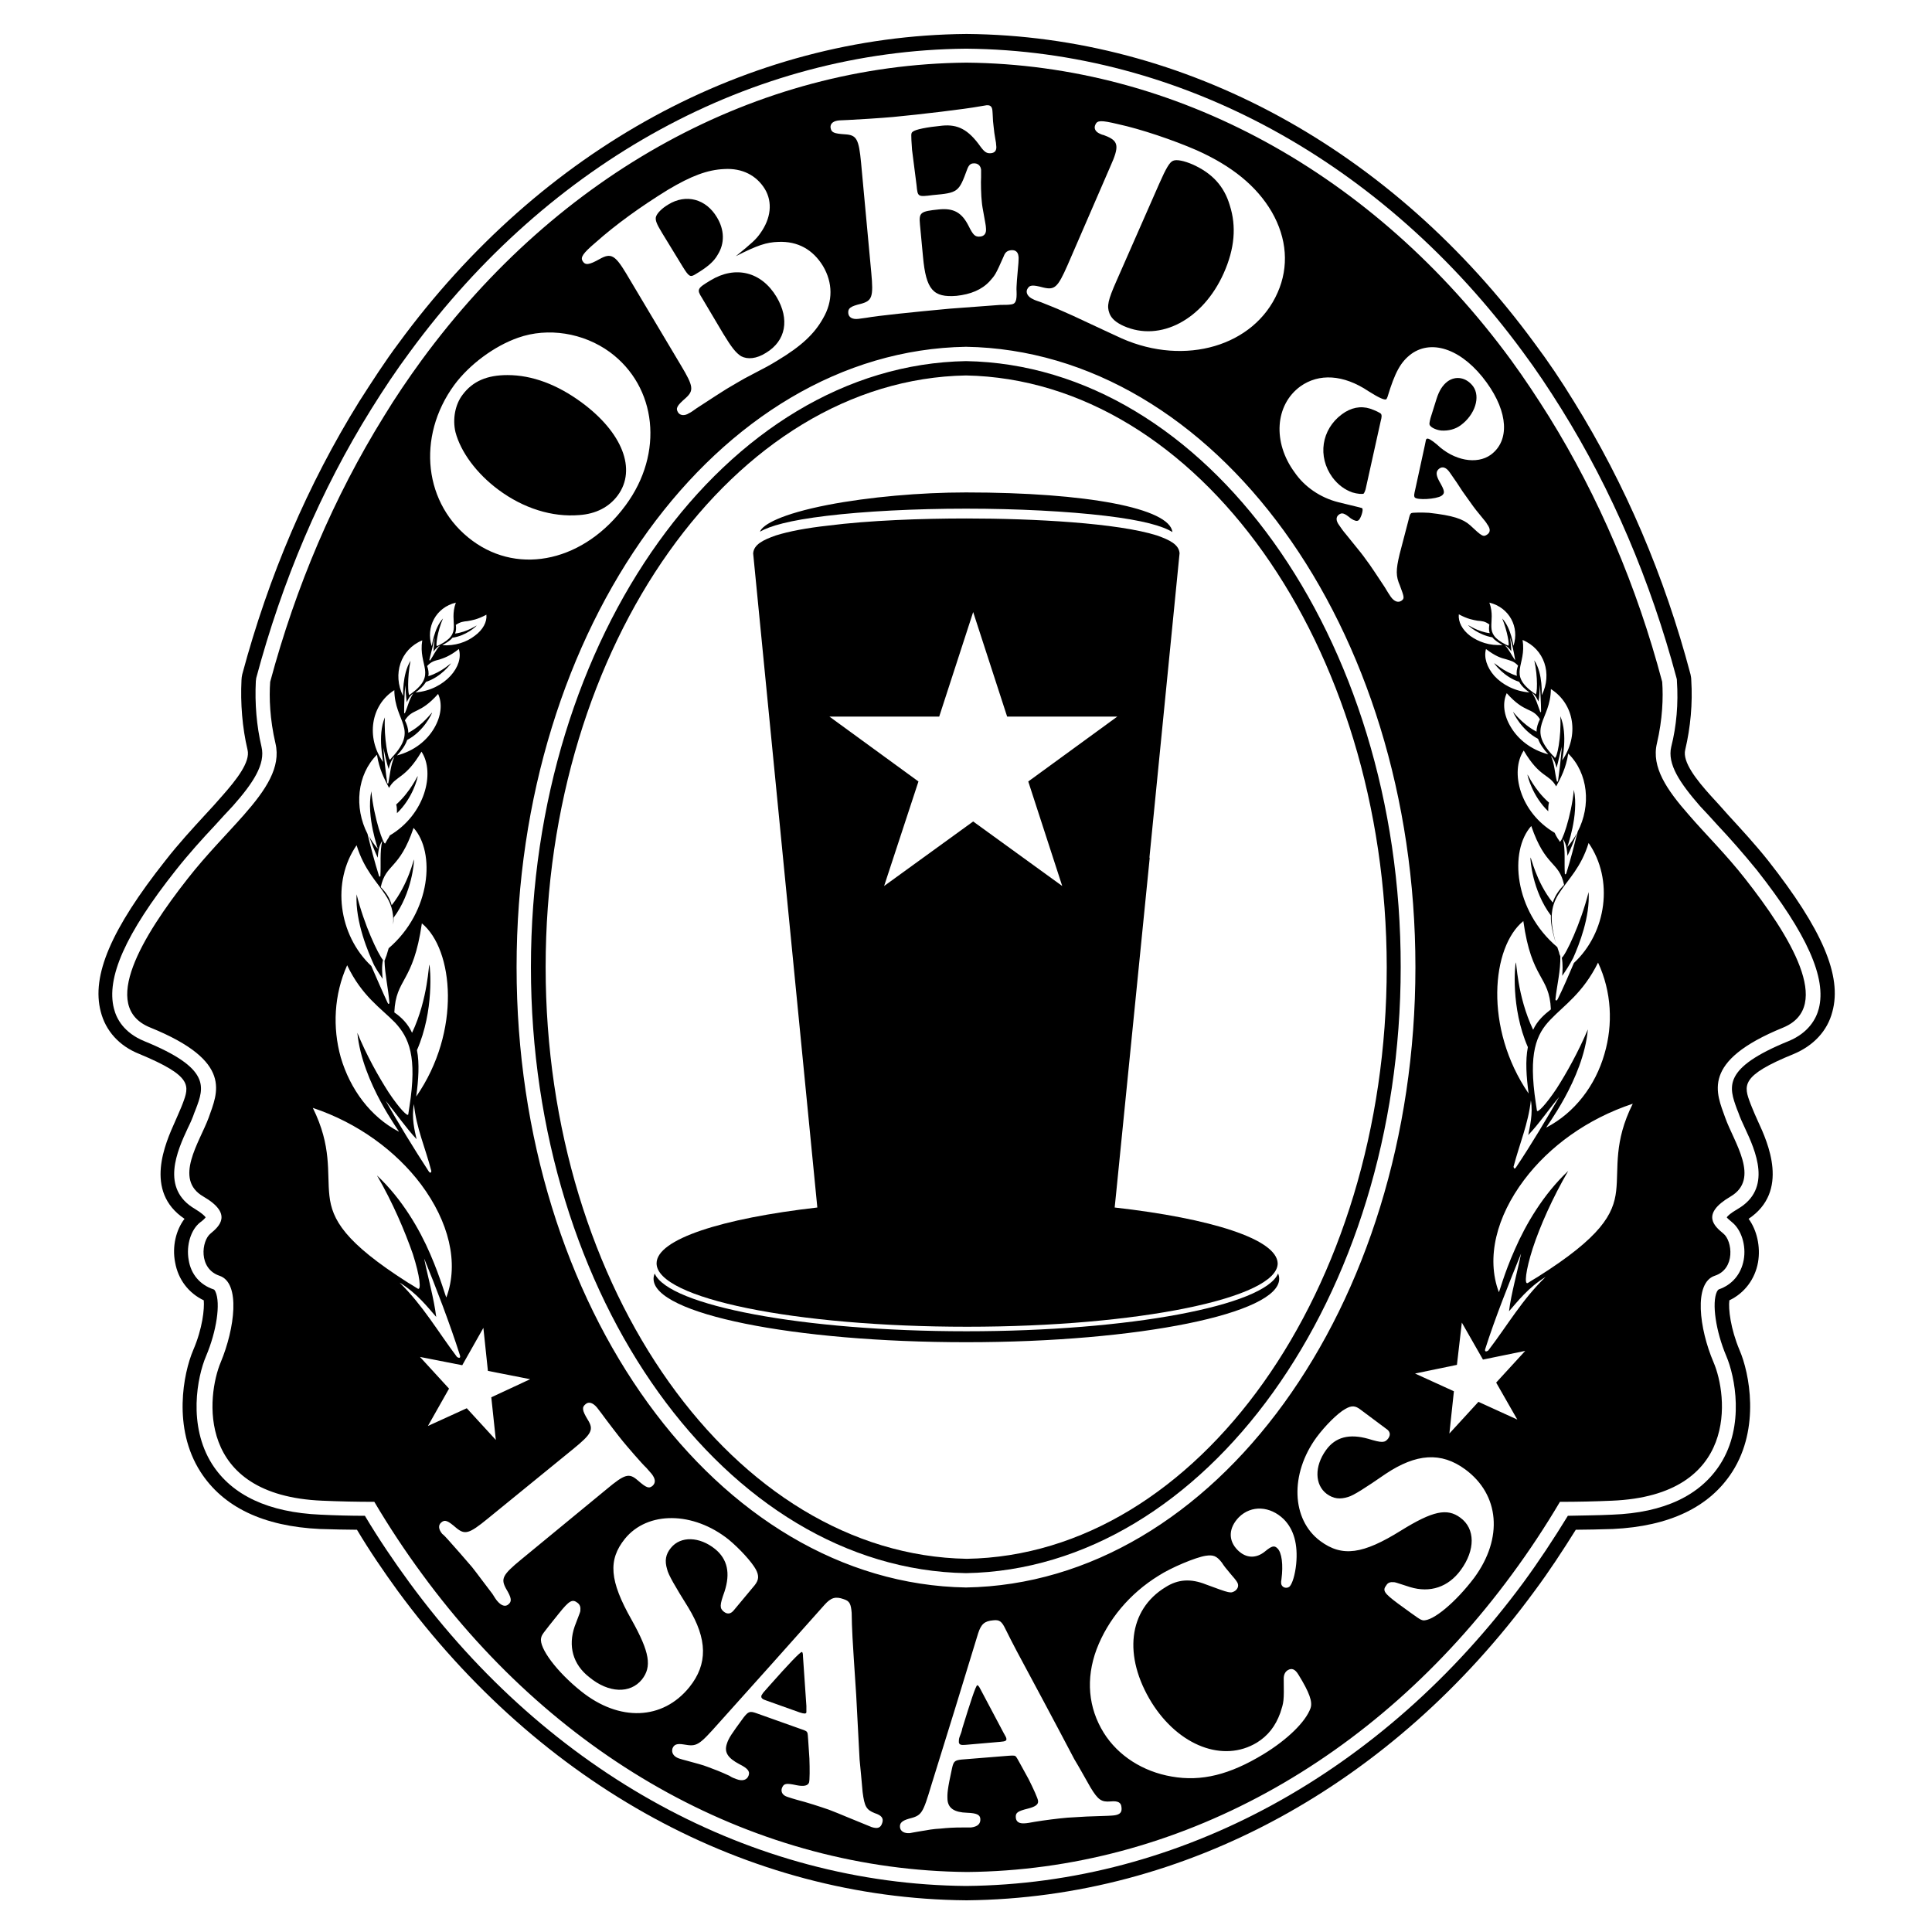
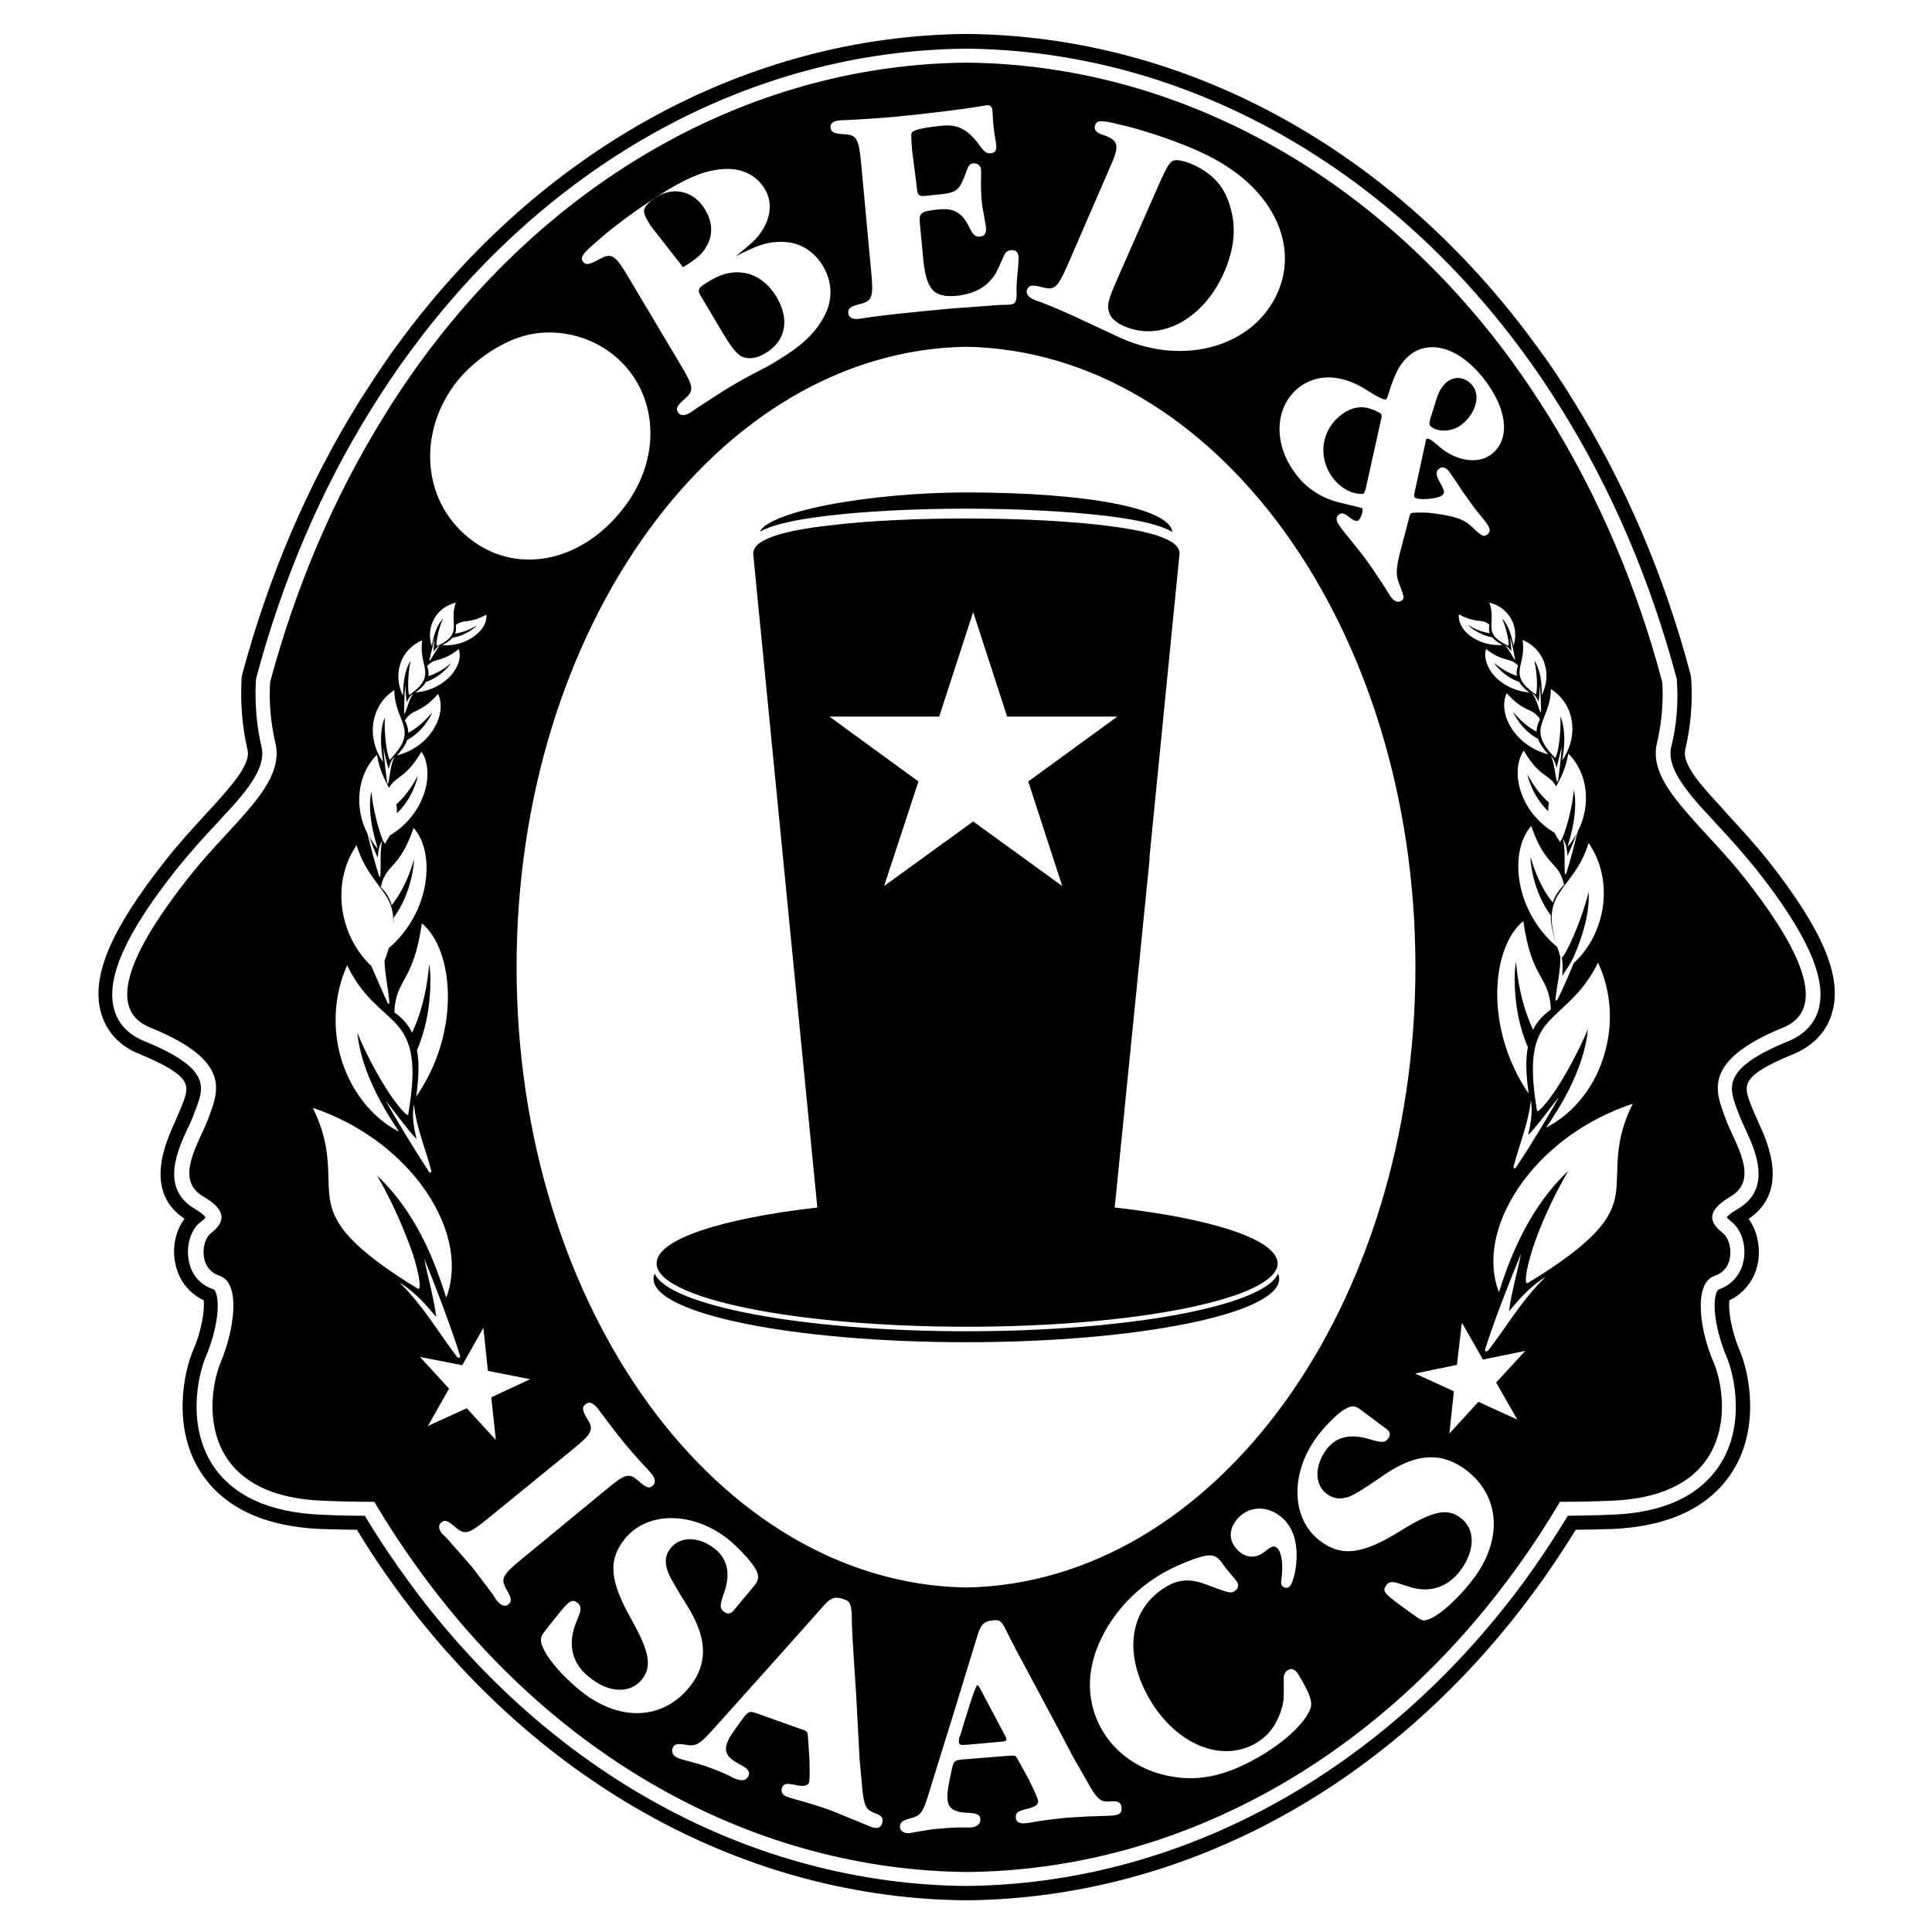
<svg xmlns="http://www.w3.org/2000/svg" version="1.1" id="Layer_1" x="0px" y="0px" viewBox="0 0 512 511.9" style="enable-background:new 0 0 512 511.9;" xml:space="preserve">
  <style type="text/css">
	.st0{fill:none;}
</style>
  <g id="guides_1_">
    <g id="guides">
      <g>
-         <rect class="st0" width="15.9" height="15.9" />
        <rect x="496.1" class="st0" width="15.9" height="15.9" />
        <rect x="496.1" y="496" class="st0" width="15.9" height="15.9" />
        <rect y="496" class="st0" width="15.9" height="15.9" />
      </g>
    </g>
  </g>
  <g>
    <g>
      <g>
-         <path d="M256,95.7c-63.5,1.1-115.3,73.1-115.3,160.6S192.4,415.8,256,416.9c63.4-1.1,115.2-73.1,115.2-160.6     C371.3,168.9,319.6,96.8,256,95.7z M256.2,413.1c-61.6-1.1-111.6-71.4-111.6-156.8S194.5,100.6,256,99.5     c61.5,1.2,111.4,71.5,111.5,156.8C367.5,341.8,317.5,412.1,256.2,413.1z" />
        <path d="M468.6,228.1c-3.5-4.4-7.3-8.5-10.6-12.1c-1.6-1.8-3.1-3.5-4.6-5.1c-3.8-4.2-7.6-9-6.8-12.2c1.4-5.9,2-12.3,1.6-18.5     c0-0.5-0.1-1-0.2-1.5c-6.9-26.1-17.3-50.4-30.9-72.3c-3.3-5.4-6.8-10.6-10.4-15.4C368.9,39.4,314.1,9.5,256.2,9h-0.1     c-57.8,0.5-112.7,30.4-150.5,82c-3.6,4.8-7,10.1-10.4,15.4c-13.6,21.9-24,46.2-31,72.3c-0.1,0.5-0.2,1-0.2,1.5     c-0.3,6.2,0.2,12.6,1.6,18.5c0.8,3.2-2.9,7.9-6.7,12.2c-1.4,1.6-2.9,3.3-4.6,5.1c-3.3,3.6-7,7.6-10.5,12.1     c-14.4,18.2-19.6,30.5-17.1,40c1.3,5.1,4.9,9.1,10.2,11.2c14.2,5.9,13.3,8.4,11.5,13.2l-0.4,1c-0.4,1-1,2.3-1.6,3.7     c-2.5,5.6-8.4,18.5,2.5,25.8c-2.3,3-3.3,7.4-2.5,11.5c0.8,4.6,3.6,8.2,7.6,10.1c0.2,2.2-0.3,7.4-2.8,13.2     c-2.6,6.1-5.5,20.6,1.9,32.2c6,9.4,16.7,14.5,31.7,15.2c3.5,0.1,7,0.2,9.8,0.2c3.4,5.7,7.1,11.1,10.8,16.2     c37.9,51.6,92.7,81.5,150.6,82c0.1,0,0.1,0,0.3,0c57.8-0.6,112.6-30.4,150.4-82c3.8-5.1,7.4-10.6,10.9-16.2     c2.8,0,6.3-0.1,9.8-0.2c15-0.7,25.7-5.8,31.7-15.2c7.4-11.6,4.5-26.2,1.9-32.2c-2.4-5.7-3-11-2.7-13.2c4-1.9,6.8-5.6,7.6-10.1     c0.7-4.1-0.3-8.5-2.5-11.5c10.9-7.3,5.1-20.2,2.5-25.8c-0.6-1.3-1.2-2.7-1.6-3.7l-0.4-1c-1.8-4.8-2.8-7.4,11.5-13.2     c5.2-2.2,8.9-6.1,10.2-11.2C488.2,258.6,482.9,246.3,468.6,228.1z M482,267.3c-0.7,2.7-2.7,6.4-8,8.6     c-17.7,7.2-15.8,12.2-13.7,18l0.4,1c0.4,1.2,1,2.5,1.7,4c2.8,6,7.4,16.1-1.9,21.5c-1.9,1.1-2.6,1.8-2.9,2.2     c0.2,0.3,0.7,0.7,1.4,1.3c2.5,2,3.8,6.2,3.1,10s-3.1,6.6-6.6,7.8c-0.2,0.1-0.4,0.4-0.5,0.6c-1.4,3-0.3,10.5,2.5,17.1     c2.3,5.4,4.9,18.4-1.6,28.6c-5.3,8.3-14.9,12.9-28.6,13.4c-4,0.2-8.1,0.2-11.8,0.3c-3.8,6.2-7.7,12.1-11.8,17.7     c-37.3,50.5-91,79.9-147.7,80.4c-56.6-0.5-110.4-29.8-147.5-80.4c-4.1-5.6-8.1-11.5-11.8-17.7c-3.7,0-7.8-0.1-11.8-0.3     c-13.7-0.6-23.4-5.1-28.7-13.4c-6.5-10.3-3.9-23.2-1.6-28.6c2.8-6.6,3.9-14,2.5-17.1c-0.1-0.2-0.3-0.6-0.5-0.6     c-3.6-1.2-6-4-6.6-7.8c-0.7-3.9,0.6-8.1,3.1-10c0.7-0.5,1.2-1,1.4-1.3c-0.3-0.4-1-1.1-2.8-2.2c-9.3-5.4-4.7-15.5-1.9-21.5     c0.7-1.4,1.3-2.8,1.7-4l0.4-1c2.2-5.8,4-10.8-13.7-18c-5.3-2.2-7.3-5.8-8-8.6c-2.1-8.1,3-19.8,16.4-36.7     c3.4-4.3,7.1-8.4,10.4-11.9c1.6-1.8,3.2-3.5,4.7-5.1c5.4-6.1,8.7-11.1,7.6-15.7c-1.3-5.5-1.8-11.5-1.5-17.4     c0-0.2,0.1-0.5,0.1-0.8c6.9-25.8,17.1-49.8,30.5-71.3c3.3-5.3,6.7-10.4,10.2-15.1c37.1-50.6,90.8-79.9,147.4-80.4h0.1     c56.7,0.5,110.4,29.9,147.5,80.4c3.5,4.7,6.9,9.8,10.2,15.1c13.4,21.5,23.6,45.5,30.5,71.3c0.1,0.3,0.1,0.5,0.1,0.8     c0.4,5.9-0.1,11.9-1.5,17.4c-1.1,4.6,2.3,9.6,7.6,15.7c1.5,1.6,3.1,3.3,4.7,5.1c3.3,3.5,6.9,7.6,10.4,11.9     C478.9,247.5,484.1,259.2,482,267.3z" />
      </g>
      <g>
        <g>
          <path d="M297.8,86.4c9.7,4.3,21-1.7,26.5-14c2.9-6.5,3.4-12.4,1.6-18c-1.5-5.1-4.7-8.5-9.8-10.8c-2.3-1-4.3-1.4-5.2-1      c-0.9,0.3-1.9,2-3.7,6.1l-11.3,25.7c-2.3,5.2-2.6,6.7-1.9,8.6C294.5,84.4,295.8,85.5,297.8,86.4z" />
          <g>
            <path d="M186,78.9l5.7,9.6c2.2,3.6,3.3,5,4.7,5.9c1.7,0.9,4.1,0.7,6.6-0.9c5.3-3.2,6.3-8.9,2.8-14.8c-4-6.7-10.9-8.4-17.5-4.4       C184.8,76.4,184.6,76.7,186,78.9z" />
-             <path d="M181,70.8c1.5,2.4,1.9,2.7,3.1,2c3.4-2,5.1-3.5,6.1-5.3c1.9-3,1.8-6.6-0.2-9.9c-2.9-4.9-8.2-6.3-12.9-3.4       c-1.7,1-3.1,2.4-3.3,3.4c-0.1,0.8,0.1,1.6,1.7,4.2L181,70.8z" />
+             <path d="M181,70.8c3.4-2,5.1-3.5,6.1-5.3c1.9-3,1.8-6.6-0.2-9.9c-2.9-4.9-8.2-6.3-12.9-3.4       c-1.7,1-3.1,2.4-3.3,3.4c-0.1,0.8,0.1,1.6,1.7,4.2L181,70.8z" />
            <g>
              <path d="M266.5,460.2l-0.5-0.9l-6.2-11.7c-0.3-0.6-0.6-1-0.8-1c-0.4,0-1.9,4.7-4,11.5c-0.1,0.7-0.4,1.4-0.7,2.2        c-0.2,0.5-0.2,1-0.2,1.4c0.1,0.7,0.6,0.8,1.8,0.7l9.2-0.8c1.3-0.1,1.7-0.3,1.6-0.8C266.7,460.6,266.6,460.4,266.5,460.2z" />
-               <path d="M212.5,437.8c-0.4-0.1-3.7,3.4-8.4,8.7c-0.5,0.6-1,1.1-1.5,1.7c-0.4,0.4-0.6,0.8-0.8,1.1c-0.2,0.7,0.2,1,1.4,1.4        l8.7,3.1c1.2,0.4,1.7,0.4,1.8,0c0-0.1,0-0.4,0-0.6v-1.1l-0.9-13.1C212.8,438.3,212.7,437.8,212.5,437.8z" />
            </g>
-             <path d="M153.5,136.5c4.4-0.3,7.9-2.1,10.2-5.2c5.1-6.9,1.2-16.7-9.5-24.6c-6.5-4.8-13.2-7.3-19.7-7.3c-5.4,0-9.2,1.6-11.9,5.2       c-2,2.6-2.7,6.5-1.9,9.9c1.4,5.3,5.6,11,11.4,15.3C138.7,134.7,146.3,137.1,153.5,136.5z" />
          </g>
        </g>
        <path d="M363.1,108.3c-2.5-0.8-5.1-0.3-7.5,1.5c-5.4,4-6.5,11.2-2.5,16.7c1.5,2,3.3,3.3,5.3,4c1.3,0.4,2.7,0.5,3,0.3     c0.1-0.1,0.5-0.9,0.6-1.6l3.9-17.6c0.3-1.1,0.3-1.6,0.1-1.9S364.3,108.7,363.1,108.3z" />
        <path d="M383.6,101.1c-1.3,1-2.2,2.4-2.9,4.6l-1.6,5.1c-0.3,1.2-0.4,1.7-0.1,2c0.4,0.6,1.8,1.2,3,1.3c1.8,0.1,3.6-0.3,5.1-1.4     c3.8-2.8,5.3-7.5,3.3-10.3C388.6,100,385.8,99.5,383.6,101.1z" />
      </g>
      <g>
        <path d="M256,130.5c-12.1,0-25.7,1.2-36.6,3.3c-12.3,2.4-17.3,5.2-18,7.1c2.6-1.5,7.7-3,17.7-4.2c9.9-1.2,23.4-1.9,36.9-1.9     c13.6,0,27,0.7,37,1.9s15.1,2.7,17.7,4.3C310,134.7,288.1,130.5,256,130.5L256,130.5z" />
      </g>
      <path d="M256.1,352.8c-43.3,0-78.9-6.8-82.6-15.3c-0.2,0.5-0.3,0.9-0.3,1.4c0,9.3,37.1,16.8,82.9,16.8s82.9-7.6,82.9-16.8    c0-0.5-0.1-1-0.3-1.4C335.1,346,299.5,352.8,256.1,352.8z" />
      <g>
        <g>
-           <path d="M101.4,259.4c-0.1-1.4-0.3-3.2,0.1-5c-1.3-1.5-5-9.3-7-17.4c-0.4,7.4,3.2,15.6,4.6,18.7      C99.8,257,100.6,258.2,101.4,259.4z" />
          <path d="M105.2,215.5c4.2-4,5.5-9.4,5.5-9.8c0-0.3-1.8,4-5.7,7.5C105.2,213.9,105.2,214.7,105.2,215.5z" />
          <path d="M462.5,232.9c-5-6.4-10.5-11.8-14.9-16.9c-5.9-6.7-10-12.7-8.5-19c1.5-6.4,1.7-12.2,1.4-16.3c-6.7-25.3-16.8-49-30-70.3      c-3.2-5.1-6.5-10.1-10-14.9c-36.4-49.7-89-78.4-144.4-78.9c-55.4,0.5-108,29.2-144.4,78.9c-3.5,4.8-6.9,9.8-10,14.9      c-13.2,21.3-23.3,45-30.1,70.3c-0.3,4.1-0.1,9.9,1.4,16.3c1.5,6.3-2.5,12.3-8.4,19c-4.4,5-9.9,10.5-14.9,16.9      c-11.7,14.9-23.5,33.9-9.9,39.4c22.2,9,17.8,17.3,15.5,23.9c-2.4,6.5-9.4,16.3-1.4,20.9c7.9,4.6,4.2,7.9,1.9,9.8      c-2.4,1.9-3.3,9.3,2.4,11.2c5.6,1.9,4,14,0.3,22.9c-3.7,8.8-6.8,35.3,26.9,36.7c4.5,0.2,9.2,0.3,13.8,0.3      c3.9,6.6,8.2,13.1,12.7,19.2c36.4,49.7,89,78.4,144.4,78.9c55.4-0.5,107.9-29.2,144.4-78.9c4.5-6.1,8.8-12.6,12.7-19.2      c4.6,0,9.3-0.1,13.8-0.3c33.7-1.4,30.7-27.9,26.9-36.7c-3.8-8.9-5.3-21,0.3-22.9c5.6-1.8,4.7-9.3,2.3-11.2      c-2.3-1.9-6.1-5.1,1.9-9.8s0.9-14.4-1.4-20.9s-6.7-14.9,15.4-23.9C486,266.7,474.2,247.8,462.5,232.9z M408.1,190.6      c-0.5,1-0.9,2.1-0.9,3.3c-4-2.1-6.3-5.5-6.2-5.2s2.2,4.8,6.6,7.1c0.5,1.4,1.5,2.8,2.7,4.1c-4.6-1.2-8-4-9.9-7.2      c-1.9-3.1-2.3-6.4-1.1-9C404.2,189.2,406,187.3,408.1,190.6z M406,183.6c1,0.7,1.4,1.7,1.7,2.3c0.3-1.4,0.3-3,0.4-4.5      c0.1,2.1,0.3,5,0.3,7.1c0,0.2-0.1,0.3-0.2,0.2C407.5,186.9,407.1,185.2,406,183.6z M403.7,244.1c2.2,15.8,6.9,14.3,7.3,23.4      c-1.8,1.4-3.6,3-4.7,5.4c-4.3-9-4.4-18.4-4.6-17.8c-0.2,0.5-1.4,11.9,3.2,22.4c-0.7,3.6-0.4,7.8,0.2,12.3      C393.2,272.4,395.3,250.9,403.7,244.1z M405.7,291.6c0.6,3.6-0.3,7-0.7,9.2c2.8-2.9,5.5-6.9,8.2-10.1      c-3.1,5.4-7.5,12.8-11.4,18.6c-0.4,0.6-0.6,0.4-0.7-0.1C402.7,303.1,405,297.8,405.7,291.6z M420.8,272.8      c-2.5,5.9-5.6,11.5-8.3,15.7c-2.8,4.2-5.1,6.6-5.2,5.8c-0.1-0.7-0.2-1.4-0.3-2c-2-13.2,0.1-18.2,3.9-22.1      c3.6-3.8,8.6-7,12.6-15.1c3.6,7.7,4,16.4,1.7,24.2c-2.4,8.4-7.9,15.6-15.4,19.5C409.3,299.1,419.6,286.1,420.8,272.8z       M417.1,255.2c-1.4,3.3-2.9,6.8-4.3,9.6c-0.3,0.5-0.5,0.4-0.6,0.1c0.4-3.9,1.4-7.6,1.3-11.5c-0.1-0.3-0.3-0.6-0.3-0.9      c-0.2-0.5-0.3-1-0.5-1.5c-11.5-9.7-12.8-25.5-6.9-32.1c3.8,11.1,7.3,9.2,8.7,15.6c-1.3,1.3-2.4,2.8-3,4.7      c-4.5-5.6-5.8-12.4-5.9-11.9c-0.1,0.4,0.5,8.8,5.4,15.3c-0.1,2.6,0.7,5.4,1.6,8.2c-2.4-7.6-1.4-11.2,0.8-14.4      c2.2-3.4,5.6-6.5,7.6-13C427.7,233.1,425.8,247.1,417.1,255.2z M418.1,220.4c-0.8,3.2-1.9,7.5-3,11c-0.1,0.3-0.3,0.4-0.4,0.2      c-0.2-3.3,0.2-6.3-0.5-9.3c1,1.5,1.1,3.4,1.2,4.5c0.9-1.8,1.7-4,2.5-6c-0.7,1.3-1.5,2.5-2.5,3.6c-0.2,0.3,3.1-8.3,1.7-15.1      c-0.7,7.1-3.3,14.4-3.8,13.7c-0.1-0.3-0.3-0.5-0.5-0.8c-0.3-0.5-0.6-1-0.8-1.5c-9.2-5.4-11.9-16.2-8.2-21.8      c4.3,7.3,6.7,6.1,8.6,9.5c1.2-2.2,2.6-4.8,3.2-8.7C420.9,204.9,421.7,213.5,418.1,220.4z M411,200.3c1,1.1,1.3,2.3,1.5,3.2      c0.5-1.8,0.9-3.8,1.4-5.6c-0.2,2.7-0.6,6.2-1,9c-0.1,0.3-0.2,0.3-0.3,0.2C412,204.8,412,202.5,411,200.3z M411,182.6      c6.3,4,7.5,12.4,3,18.9c-0.1,0.2,1.6-6.8-0.5-11.7c0.3,5.5-0.9,11.4-1.5,11c-0.1-0.3-0.3-0.4-0.5-0.6      C404.5,192.7,410.9,191,411,182.6z M403.5,169.6c5.8,2.4,7.9,9,5.1,14.6c-0.1,0.2,0.4-5.6-2-9.2c1,4.4,0.8,9.2,0.3,9      c-0.1-0.2-0.3-0.3-0.5-0.4C399.5,178.6,404.6,176.4,403.5,169.6z M402,179.1c-3.6-1.1-6.1-3.6-6-3.3c0.1,0.2,2.6,3.6,6.6,4.9      c0.6,1.1,1.6,2,2.7,2.8c-3.9-0.3-7.2-2.1-9.3-4.4c-2-2.3-2.8-4.9-2.2-7.1c2.5,1.9,4,2.4,5.3,2.7c1.2,0.4,2.1,0.5,3.2,1.7      C402,177.2,401.8,178.2,402,179.1z M394.8,167.8c-3.3-0.4-5.8-2.3-5.7-2.1s2.8,2.6,6.4,3.2c0.6,0.8,1.7,1.5,2.7,2      c-3.4,0.3-6.4-0.8-8.6-2.4c-2.1-1.6-3.2-3.7-3-5.7c2.4,1.3,3.9,1.5,5,1.7c1.1,0.1,1.9,0.1,3.1,1      C394.6,166.2,394.5,167,394.8,167.8z M400.2,168.9c0.5,1.7,1,3.9,1.3,5.8c0.1,0.1,0,0.2-0.1,0.1c-0.9-1.3-1.5-2.7-2.6-3.8      c0.8,0.4,1.4,1.1,1.7,1.6C400.5,171.4,400.3,170.1,400.2,168.9z M401.1,171.1c-0.1,0.2-0.5-4.5-3-7.2c1.4,3.4,2,7.3,1.6,7.2      c-0.2-0.1-0.3-0.1-0.5-0.2c-6.6-3.3-2.5-5.7-4.5-11.2C400,161,402.7,166.2,401.1,171.1z M344.6,102.4c4.9-3.5,11.4-3.2,18.1,1.3      c2.7,1.7,4.2,2.4,4.7,2.1c0.1-0.1,0.2-0.4,0.3-0.6c2-6.6,3.5-9.3,6.3-11.4c5.7-4.1,13.8-1,20,7.6c5.7,7.9,6.1,15.4,1.1,19.1      c-3.7,2.7-9.8,1.6-14.3-2.7c-1.3-1.1-2.4-1.8-2.7-1.5c-0.2,0.1-0.2,0.1-0.5,1.7l-2.5,11.5c-0.4,1.7-0.4,1.9-0.2,2.3      c0.6,0.8,5.7,0.5,7.1-0.4c1-0.7,0.9-1.3-0.6-3.9c-0.9-1.7-0.9-2.6,0-3.3c0.9-0.7,1.9-0.3,2.8,1c0.4,0.6,1.1,1.6,1.8,2.6      c1.2,1.9,1.9,2.9,3.5,5.1c1.4,2,2,2.7,3.4,4.4c0.5,0.6,1,1.2,1.2,1.6c0.9,1.2,0.9,2.1,0.1,2.7c-1.1,0.8-1.4,0.6-4.6-2.4      c-1.9-1.7-4.6-2.6-10.9-3.3c-1.6-0.1-4.5-0.1-4.7,0.1c-0.3,0.2-0.4,0.4-0.8,2.1l-2.3,8.8c-1,4.2-1,5.8,0.1,8.3      c1.2,3.2,1.2,3.4,0.4,4c-0.9,0.6-1.9,0.2-2.8-1c-0.4-0.6-1-1.5-1.7-2.7c-1.2-1.8-4-6.1-4.9-7.2c-1-1.4-1-1.4-5.3-6.7      c-0.7-0.8-1.4-1.8-1.8-2.4c-0.9-1.2-0.9-2.2-0.1-2.8c0.8-0.6,1.4-0.5,3.2,1c0.9,0.6,1.6,0.8,2,0.5c0.6-0.4,1.4-2.8,1-3.2      c-0.1-0.1-0.1-0.1-6.3-1.6c-4.8-1.2-9-4.1-11.6-7.9C337.2,117.2,337.9,107.3,344.6,102.4z M338.5,410.3      c-0.8-0.8-1.5-0.6-3.2,0.8c-2.4,2-5.1,1.9-7.3-0.3c-2.6-2.6-2.4-5.9,0.3-8.7c3.3-3.3,8.3-3,11.9,0.5c2.7,2.7,3.8,6.7,3.3,11.9      c-0.3,2.9-1,5.1-1.7,5.9c-0.5,0.5-1.4,0.5-1.9,0c-0.4-0.4-0.5-0.9-0.3-1.9C340.1,414.7,339.7,411.4,338.5,410.3z M256,420.7      c-65.9-1.1-119.1-74.3-119.1-164.4S190.1,93,256,91.9c65.9,1.1,119.1,74.2,119.1,164.4C375.1,346.4,321.9,419.6,256,420.7z       M272.2,76.7c0.6-1.2,1.3-1.3,4.3-0.5c3,0.7,3.8,0,6.4-5.9L294.3,44c2.3-5.1,2.1-6.5-0.8-7.8l-1-0.4c-0.5-0.1-0.9-0.3-1.1-0.4      c-1.1-0.5-1.6-1.4-1.1-2.4c0.5-1.1,1.4-1.2,6-0.1c6,1.3,14.6,4.2,20.8,6.9c9.4,4.2,15.9,9.5,19.9,16.3      c4.1,7.1,4.6,14.6,1.6,21.4c-6.2,14.2-24.5,19.6-41.3,12.2c-0.4-0.2-7.2-3.3-12.9-6l-2.7-1.2c-1.7-0.8-4.6-1.9-5.8-2.4      c-0.9-0.3-1.8-0.6-2.1-0.8C272.4,78.7,271.8,77.6,272.2,76.7z M222.5,31.9l2.2-0.1c2.2-0.1,8.7-0.5,12-0.8      c7.4-0.7,19.1-2.1,22.9-2.8l1.8-0.3c1-0.1,1.5,0.3,1.6,1.4c0,0.3,0.1,1,0.1,1.6c0,0.8,0.1,1.6,0.2,2.5c0.1,1.2,0.3,2.5,0.5,3.6      c0.1,0.5,0.2,1.1,0.2,1.5c0.2,1.3-0.3,2-1.4,2.1c-1.1,0.1-1.7-0.3-2.8-1.8c-3.2-4.5-6-5.9-10.1-5.5c-4.1,0.4-7.1,1-7.8,1.6      c-0.5,0.4-0.5,0.4-0.2,4.8l1.2,9.4c0.3,3.1,0.3,3.1,4.3,2.6c6.7-0.6,6.9-0.8,9.1-6.8c0.4-1.1,0.9-1.6,1.7-1.6      c1.1-0.1,1.9,0.6,2,1.7c0,0.4,0,1.1,0,2c-0.1,1,0,5.2,0.2,6.6c0.1,1,0.1,1,0.9,5.4c0.1,0.5,0.2,1.2,0.2,1.6      c0.1,1.2-0.4,2-1.6,2.1c-1.3,0.1-1.8-0.4-3-2.8c-1.8-3.6-4-4.8-7.9-4.4c-4.9,0.5-5.3,0.8-5,4l0.8,8.5c0.8,8.8,2.7,10.9,8.9,10.4      c3.7-0.4,6.7-1.6,8.8-3.9c1.4-1.6,1.5-1.6,3.7-6.6c0.4-1.1,1-1.5,2-1.6c1.1-0.1,1.8,0.5,1.9,1.6c0.1,0.4,0,1,0,1.7      c-0.3,3.2-0.6,6.7-0.5,7.5c0.1,2.6-0.2,3.5-1.6,3.6c-0.6,0.1-1.6,0.1-2.7,0.1l-13.4,1c-9.8,0.9-19.3,1.9-22,2.4l-2.2,0.3      c-1.6,0.2-2.6-0.4-2.7-1.5c-0.1-1.3,0.5-1.8,3.4-2.5c2.9-0.8,3.3-1.8,2.7-8.2l-2.7-29.1c-0.6-6.4-1.2-7.4-4.2-7.6      c-3.1-0.2-3.7-0.5-3.9-1.8C220,32.7,220.9,32,222.5,31.9z M157.8,64.3c5.4-4.8,11.9-9.5,19.2-14c6.2-3.7,10.5-5.3,14.9-5.5      c4.8-0.3,8.6,1.7,10.8,5.3c2.1,3.5,1.6,7.8-1.2,11.7c-1.1,1.6-2.2,2.6-6.5,6.1c5.7-2.9,8.1-3.7,11.3-3.8c5.1-0.2,9.1,2,11.8,6.4      c2.6,4.4,2.7,9.3,0,13.9c-2.3,4.1-5.7,7.3-12,11.1c-2.3,1.4-2.3,1.4-8.8,4.8c-0.9,0.5-2.6,1.5-4.8,2.8c-1.1,0.7-3.8,2.4-7.9,5.1      c-0.8,0.6-1.7,1.2-2,1.3c-1.2,0.8-2.4,0.6-2.9-0.2c-0.7-1.1-0.3-1.8,2-3.8c2.2-2,2.1-3.1-1.2-8.6l-14.6-24.5      c-2.9-4.8-4-5.4-6.9-3.8c-3,1.7-3.9,1.7-4.6,0.6C153.8,68.2,154.4,67.2,157.8,64.3z M120.4,102c4-5.4,10.6-10.3,16.9-12.5      c7.9-2.8,17.3-1.3,24.3,3.8c12.5,9.2,14.4,26.8,4.2,40.6c-10.8,14.7-28,18.7-40.6,9.4C112.3,133.8,110.3,115.8,120.4,102z       M120.6,167.9c0.3-0.7,0.3-1.6,0.2-2.3c1.2-0.8,2-0.9,3.1-1c1.1-0.2,2.6-0.4,5-1.7c0.2,1.9-0.9,4-3.1,5.6      c-2.2,1.7-5.2,2.7-8.6,2.5c1-0.6,2.1-1.2,2.7-2c3.6-0.5,6.3-3,6.4-3.2C126.4,165.6,123.9,167.5,120.6,167.9z M120.8,159.7      c-2,5.6,2.1,8-4.5,11.3c-0.2,0.1-0.3,0.1-0.5,0.2c-0.4,0.2,0.1-3.9,1.6-7.3c-2.5,2.7-2.9,7.5-3,7.3      C112.8,166.2,115.5,161,120.8,159.7z M115.2,169c-0.1,1.3-0.3,2.6-0.3,3.7c0.3-0.5,0.8-1.2,1.7-1.6c-1.1,1.1-1.7,2.6-2.6,3.9      c-0.1,0.1-0.2,0-0.2-0.2C114.3,172.9,114.8,170.7,115.2,169z M113.5,179.2c0.2-0.9,0-1.8-0.3-2.7c1.1-1.2,2-1.4,3.2-1.7      c1.2-0.4,2.8-0.9,5.2-2.8c0.7,2.3-0.2,4.9-2.2,7.1c-2.1,2.3-5.4,4.1-9.3,4.4c1.2-0.8,2.2-1.8,2.8-2.8c4-1.3,6.5-4.7,6.6-4.9      C119.6,175.6,117.1,178.1,113.5,179.2z M109.7,292.6c0.6,6.3,3,11.5,4.6,17.7c0,0.5-0.3,0.7-0.7,0.1      c-3.8-5.8-8.3-13.2-11.4-18.7c2.7,3.3,5.4,7.2,8.2,10.2C109.9,299.7,109,296.2,109.7,292.6z M110.3,290.6      c0.6-4.4,0.9-8.8,0.2-12.3c4.6-10.5,3.5-22,3.3-22.6c-0.2-0.6-0.3,8.9-4.6,18c-1.1-2.4-2.8-4.1-4.7-5.4c0.4-9.2,5-7.6,7.3-23.6      C120.2,251.6,122.3,273.3,110.3,290.6z M108.2,194.2c0-1.2-0.4-2.3-0.9-3.3c2.1-3.3,3.9-1.5,8.8-7c1.2,2.6,0.8,5.9-1,9      c-1.9,3.3-5.3,6.1-9.9,7.3c1.2-1.3,2.2-2.6,2.7-4.1c4.4-2.3,6.5-6.9,6.6-7.2C114.5,188.6,112.2,192.1,108.2,194.2z M107.1,188.8      c0-2.3,0.1-5.1,0.3-7.2c0.1,1.5,0.2,3.1,0.4,4.5c0.3-0.7,0.7-1.6,1.7-2.3c-1.1,1.6-1.4,3.4-2.2,5.2      C107.2,189.1,107.1,189,107.1,188.8z M111.9,169.7c-1.1,6.8,4,9-2.9,14.1c-0.2,0.1-0.3,0.2-0.5,0.4c-0.4,0.1-0.6-4.7,0.3-9.1      c-2.3,3.7-1.9,9.4-2,9.3C104,178.7,106.1,172.1,111.9,169.7z M104.5,182.9c0.1,8.5,6.5,10.2-0.6,17.8c-0.2,0.2-0.3,0.4-0.5,0.6      c-0.5,0.3-1.7-5.7-1.4-11.2c-2.1,4.9-0.3,12-0.5,11.8C97,195.5,98.2,186.9,104.5,182.9z M104.5,200.6c-1,2.2-1.1,4.5-1.6,7      c-0.1,0.1-0.2,0.1-0.3-0.2c-0.4-2.9-0.8-6.5-1-9.2c0.4,1.8,0.8,3.8,1.4,5.6C103.2,203,103.5,201.6,104.5,200.6z M99.9,200      c0.6,3.9,2,6.5,3.2,8.8c1.8-3.3,4.3-2.3,8.6-9.6c3.7,5.6,0.9,16.7-8.4,22.2c-0.2,0.4-0.4,0.8-0.7,1.2c-0.2,0.3-0.3,0.6-0.5,0.9      c-0.4,0.7-3-6.7-3.7-13.8c-1.4,6.8,1.9,15.5,1.7,15.2c-0.9-1-1.7-2.2-2.3-3.3c0.7,1.9,1.5,4,2.3,5.7c0.1-1.1,0.2-3,1.2-4.5      c-0.7,3.1-0.3,6.1-0.5,9.4c-0.1,0.2-0.3,0.2-0.4-0.2c-1.1-3.5-2.2-7.7-3-11C93.8,214,94.6,205.3,99.9,200z M94.5,224      c2,6.5,5.4,9.7,7.6,13.1c1.4,2.1,2.3,4.4,2.1,7.9c0.1-0.6,0.1-1.2,0.1-1.8c4.9-6.5,5.5-15,5.4-15.4c0-0.4-1.4,6.4-5.9,12.1      c-0.5-2-1.6-3.5-2.9-4.8c1.4-6.4,4.9-4.5,8.7-15.7c5.8,6.4,4.7,22.2-6.6,31.9c-0.2,0.6-0.4,1.3-0.6,2c-0.2,0.4-0.3,0.9-0.5,1.3      c0,0,0,0,0,0c0.1,3.7,1,7.3,1.3,11.2c-0.1,0.3-0.3,0.4-0.5-0.1c-1.4-3-2.9-6.5-4.3-9.7C89.7,247.8,87.8,233.7,94.5,224z       M92,255.8c3.9,8.2,9,11.4,12.7,15.2c3.7,4,5.9,9,3.8,22.3c-0.1,0.6-0.2,1.3-0.3,2c-0.1,0.8-2.4-1.6-5.2-5.8      c-2.7-4.2-5.9-9.9-8.3-15.8c1.3,13.4,11.5,26.5,11,26.2c-7.5-3.9-12.9-11.2-15.4-19.7C88.1,272.3,88.5,263.6,92,255.8z       M87.3,316.9c-0.7-6.2,0.7-13-4.4-23.3c12,4,22.1,11.5,28.7,20.3c7.3,9.8,10.1,20.7,6.7,29.9c-0.1,0.3-1.4-4.8-4.3-11.5      c-2.8-6.5-7.4-14.5-14.1-20.8c4.2,7.2,7.4,14.8,9.5,20.8c1.9,5.9,2.3,9.8,1.3,9.2c-0.9-0.6-1.8-1.1-2.6-1.6      C91.3,329.2,88,323.2,87.3,316.9z M115.6,349c-0.6-4.9-2.2-10.5-3.2-15.5c3,7.3,6.9,17.5,9.5,25.7c0.2,0.7-0.2,0.8-0.8,0.4      c-5.2-6.9-8.9-13.5-15.2-19.7C110.5,342.7,113.4,346.5,115.6,349z M111.3,359.6l11.2,2.2l5.6-9.9l1.2,11.4l11.2,2.2l-10.3,4.8      l1.2,11.3l-7.7-8.4l-10.3,4.7l5.6-9.9L111.3,359.6z M134.1,421c1.5,2.5,1.6,3.4,0.6,4.2c-0.8,0.7-1.9,0.3-2.9-0.9      c-0.3-0.3-0.8-1.1-1.3-1.9c-1.1-1.4-4.5-6-5.4-7.1c-1-1.2-5.2-6-6.3-7.2c-0.6-0.7-1.3-1.4-1.6-1.6c-1-1.2-1.1-2.3-0.3-3      c1-0.9,1.8-0.5,4,1.4c2.3,1.9,3.4,1.6,8.3-2.4l22.7-18.5c4.9-4,5.5-5.1,3.9-7.7c-1.6-2.6-1.6-3.4-0.6-4.2c0.8-0.7,1.9-0.4,3,0.9      l1.3,1.7c1,1.4,4.6,6.1,5.6,7.3c0.9,1.1,5,5.9,6.2,7l1.4,1.6c1,1.3,1.1,2.3,0.3,3.1c-1,0.9-1.7,0.6-4-1.4s-3.4-1.7-8.3,2.4      l-22.6,18.6C133.1,417.4,132.7,418.4,134.1,421z M154,448.2c-6.4-5.1-11.2-11.5-10.6-14.1c0.2-0.9,0.2-0.9,4.7-6.5      c2.8-3.5,3.6-3.9,5-2.8c0.6,0.5,0.8,1.1,0.7,2c0,0.3,0,0.3-1.5,4.2c-1.8,5.2-0.5,10.1,3.9,13.5c5.1,4.2,10.8,4.4,13.9,0.6      c2.7-3.4,2.1-7.2-2.7-15.8c-5.9-10.4-6.3-15.9-1.8-21.5c6-7.4,18.1-7.3,27.5,0.2c2.9,2.4,6.1,5.9,7.2,7.9      c0.9,1.7,0.8,2.8-0.3,4.2l-5.5,6.6c-0.8,1-1.7,1.2-2.7,0.4c-1.1-0.9-1.1-1.7,0.2-5.3c1.6-4.9,0.8-8.6-2.5-11.3      c-4.1-3.3-9.1-3.5-11.7-0.3c-1.4,1.7-1.7,3.4-1,5.7c0.3,1.4,2.1,4.5,5.6,10.1c5.1,8.4,5.2,15,0.3,21.1      C175.6,455.9,164.1,456.3,154,448.2z M233.8,483.1c-0.4,1.3-1.2,1.6-2.8,1.1c-1-0.4-1-0.4-6.6-2.7c-1.6-0.7-3.2-1.3-4.7-1.9      c-2.3-0.8-6-2-8.4-2.6c-1-0.3-2.1-0.6-2.6-0.8c-1.3-0.4-1.8-1.3-1.5-2.3c0.5-1.3,1.1-1.4,3.9-0.8c2,0.4,3,0.1,3.3-0.7      c0.2-0.6,0.2-3.7,0.1-6.4c-0.3-4.3-0.4-6.5-0.5-6.7c-0.2-0.5-0.3-0.6-1.8-1.1l-11.8-4.2c-1.7-0.6-2.1-0.4-3.3,1.1      c-3.3,4.5-4,5.5-4.5,7.1c-0.7,2.2,0.3,3.7,3.3,5.3c2.2,1.1,2.9,1.9,2.5,3c-0.4,1.2-1.6,1.6-3.2,1c-0.5-0.2-1.2-0.4-1.9-0.9      c-2.4-1.1-3.7-1.6-5.6-2.3c-1.8-0.7-2.9-0.9-5.7-1.7c-0.8-0.2-1.5-0.4-2.1-0.6c-1.4-0.5-2-1.5-1.7-2.6c0.4-1.1,1.2-1.4,3-1.1      c3.5,0.6,3.9,0.4,9.4-5.8c8.3-9.2,18.9-21.1,27.9-31.2c1.7-1.9,2.9-2.3,5.1-1.5c1.6,0.5,1.9,1.3,2.1,3.6c0.1,5,0.1,5.2,1.2,21.8      c0.3,5.8,0.6,11.5,0.9,17.1c0.3,2.7,0.5,5.5,0.8,8.6c0.5,3.9,1,4.7,3.2,5.6C233.7,481.1,234.2,481.9,233.8,483.1z M295.2,481.1      c-1.1,0.1-1.1,0.1-7.2,0.3c-1.7,0.1-3.4,0.2-5.1,0.3c-2.4,0.2-6.3,0.7-8.7,1.1c-1.1,0.2-2.1,0.4-2.7,0.4      c-1.4,0.1-2.2-0.4-2.3-1.5c-0.1-1.3,0.4-1.7,3.2-2.4c2-0.5,2.8-1.1,2.7-2c0-0.6-1.3-3.4-2.5-5.8c-2.1-3.8-3.1-5.7-3.3-5.9      c-0.3-0.4-0.6-0.4-2.1-0.3l-12.4,1c-1.8,0.2-2.1,0.5-2.5,2.3c-1.2,5.5-1.3,6.7-1.2,8.4c0.2,2.2,1.8,3.3,5.2,3.4      c2.5,0.1,3.4,0.5,3.5,1.6c0.1,1.3-0.7,2.1-2.5,2.3c-0.5,0-1.2,0-2.1,0c-2.6,0-4,0.1-6,0.3c-1.9,0.1-3,0.3-5.9,0.8      c-0.8,0.1-1.5,0.3-2.2,0.4c-1.5,0.1-2.5-0.5-2.6-1.6c-0.1-1.1,0.6-1.7,2.3-2.2c3.5-0.9,3.7-1.2,6.1-9.2      c3.7-11.8,8.4-27.1,12.3-39.9c0.8-2.5,1.7-3.3,4-3.5c1.7-0.2,2.3,0.3,3.3,2.4c2.2,4.4,2.3,4.6,10.2,19.3      c2.7,5.1,5.4,10.1,8,15.1c1.4,2.3,2.8,4.9,4.3,7.5c2,3.3,2.9,3.9,5.3,3.7c2-0.2,2.8,0.3,2.9,1.5      C297.4,480.3,296.8,480.9,295.2,481.1z M347.3,452.7c-1.3,3.6-6.1,8.3-12.5,12.2c-8.9,5.4-16.4,7.3-24.3,5.9      c-7.6-1.3-14.2-5.5-18-11.6c-4.1-6.6-4.8-14.3-1.9-22.1c3-7.9,8.8-14.8,16.4-19.5c3.4-2.2,9.9-4.9,12.5-5.3c2-0.3,2.9,0,4.3,1.8      c0.5,0.8,1.2,1.7,2.4,3.1c0.7,0.8,1.3,1.5,1.6,2c0.6,0.9,0.3,1.8-0.5,2.4c-1.2,0.7-1.2,0.7-7.7-1.7c-4-1.6-7.4-1.4-10.7,0.7      c-9.9,6-11.3,18.3-3.7,30.6c7.2,11.5,19,16,27.9,10.6c2.9-1.8,4.9-4.3,6.2-7.9c0.9-2.8,1-2.9,0.9-9.1c0-1,0.4-1.8,1.1-2.2      c1-0.6,1.9-0.3,2.8,1.2C347,448.5,347.9,451,347.3,452.7z M390.7,418.1c-4.9,6.5-11,11.6-13.6,11.3c-0.8-0.2-0.8-0.2-6.7-4.5      c-3.6-2.7-4.1-3.4-3-4.8c0.4-0.7,1.1-0.9,2-0.8c0.3,0,0.3,0,4.3,1.3c5.3,1.6,10.1,0,13.4-4.5c3.9-5.3,3.9-11-0.1-13.9      c-3.5-2.6-7.3-1.8-15.7,3.4c-10.1,6.3-15.6,7.1-21.4,2.8c-7.7-5.7-8.1-17.8-1-27.5c2.3-3.1,5.6-6.4,7.6-7.5      c1.7-1,2.7-0.9,4.1,0.2l6.7,5c1.1,0.7,1.3,1.6,0.6,2.6c-0.9,1.2-1.7,1.2-5.3,0.1c-5-1.4-8.7-0.5-11.2,3c-3.1,4.3-3,9.2,0.2,11.6      c1.8,1.3,3.5,1.5,5.7,0.8c1.4-0.4,4.4-2.3,9.9-6.1c8.1-5.4,14.7-5.9,21.1-1.2C397.4,396.1,398.4,407.6,390.7,418.1z       M402.1,376.2l-10.3-4.7l-7.7,8.4l1.2-11.2L375,364l11.1-2.3l1.3-11.2l5.6,9.8l11.2-2.3l-7.7,8.4L402.1,376.2z M394.4,357.9      c-0.6,0.4-1,0.3-0.8-0.4c2.5-7.9,6.5-18,9.5-25.3c-1,5-2.6,10.5-3.2,15.3c2.2-2.5,5.1-6.3,9.7-9.1      C403.3,344.5,399.6,351.1,394.4,357.9z M428.3,315.6c-0.7,6.2-4,12.2-20.8,22.8c-0.8,0.5-1.7,1-2.6,1.6c-1,0.6-0.6-3.3,1.3-9.2      c1.9-5.8,5.2-13.3,9.4-20.5c-6.7,6.3-11.3,14.3-14.1,20.7c-3,6.7-4.2,11.7-4.3,11.4c-3.4-9.1-0.6-20,6.7-29.7      c6.6-8.8,16.7-16.2,28.8-20.2C427.6,302.7,429,309.4,428.3,315.6z" />
        </g>
        <path d="M410.5,212.7c-3.9-3.4-5.7-7.7-5.7-7.4c0,0.3,1.3,5.7,5.5,9.7C410.3,214.2,410.3,213.4,410.5,212.7z" />
        <path d="M414,258.6c1-1.4,2-3,2.9-4.7c1.6-3.6,4.5-10.9,4.1-17.5c-2.1,8.4-6.1,16.7-7.1,17.4C414.2,255.6,414.1,257.4,414,258.6z     " />
      </g>
      <path d="M295.4,320l0.4-3.9l8.9-88.9c0,0.1-0.1,0.1-0.1,0.2l8-80.8c-0.2-2.3-2.6-3.5-6-4.7c-10.4-3.3-32.7-4.5-50.5-4.5    c-11.8,0-25.8,0.5-36.7,1.9c-5.5,0.6-10.3,1.5-13.8,2.6c-3.4,1.2-5.8,2.4-6,4.7v0.1l17,173.3c-25.3,2.9-42.6,8.4-42.6,14.8    c0,9.3,36.8,16.8,82.3,16.8c45.4,0,82.3-7.6,82.3-16.8C338.4,328.4,321,322.9,295.4,320z M257.9,217.7l-23.6,17.1l9.1-27.7    l-23.6-17.2h29.1l9-27.7l9,27.7h29.2l-23.6,17.2l9,27.7L257.9,217.7z" />
    </g>
  </g>
</svg>